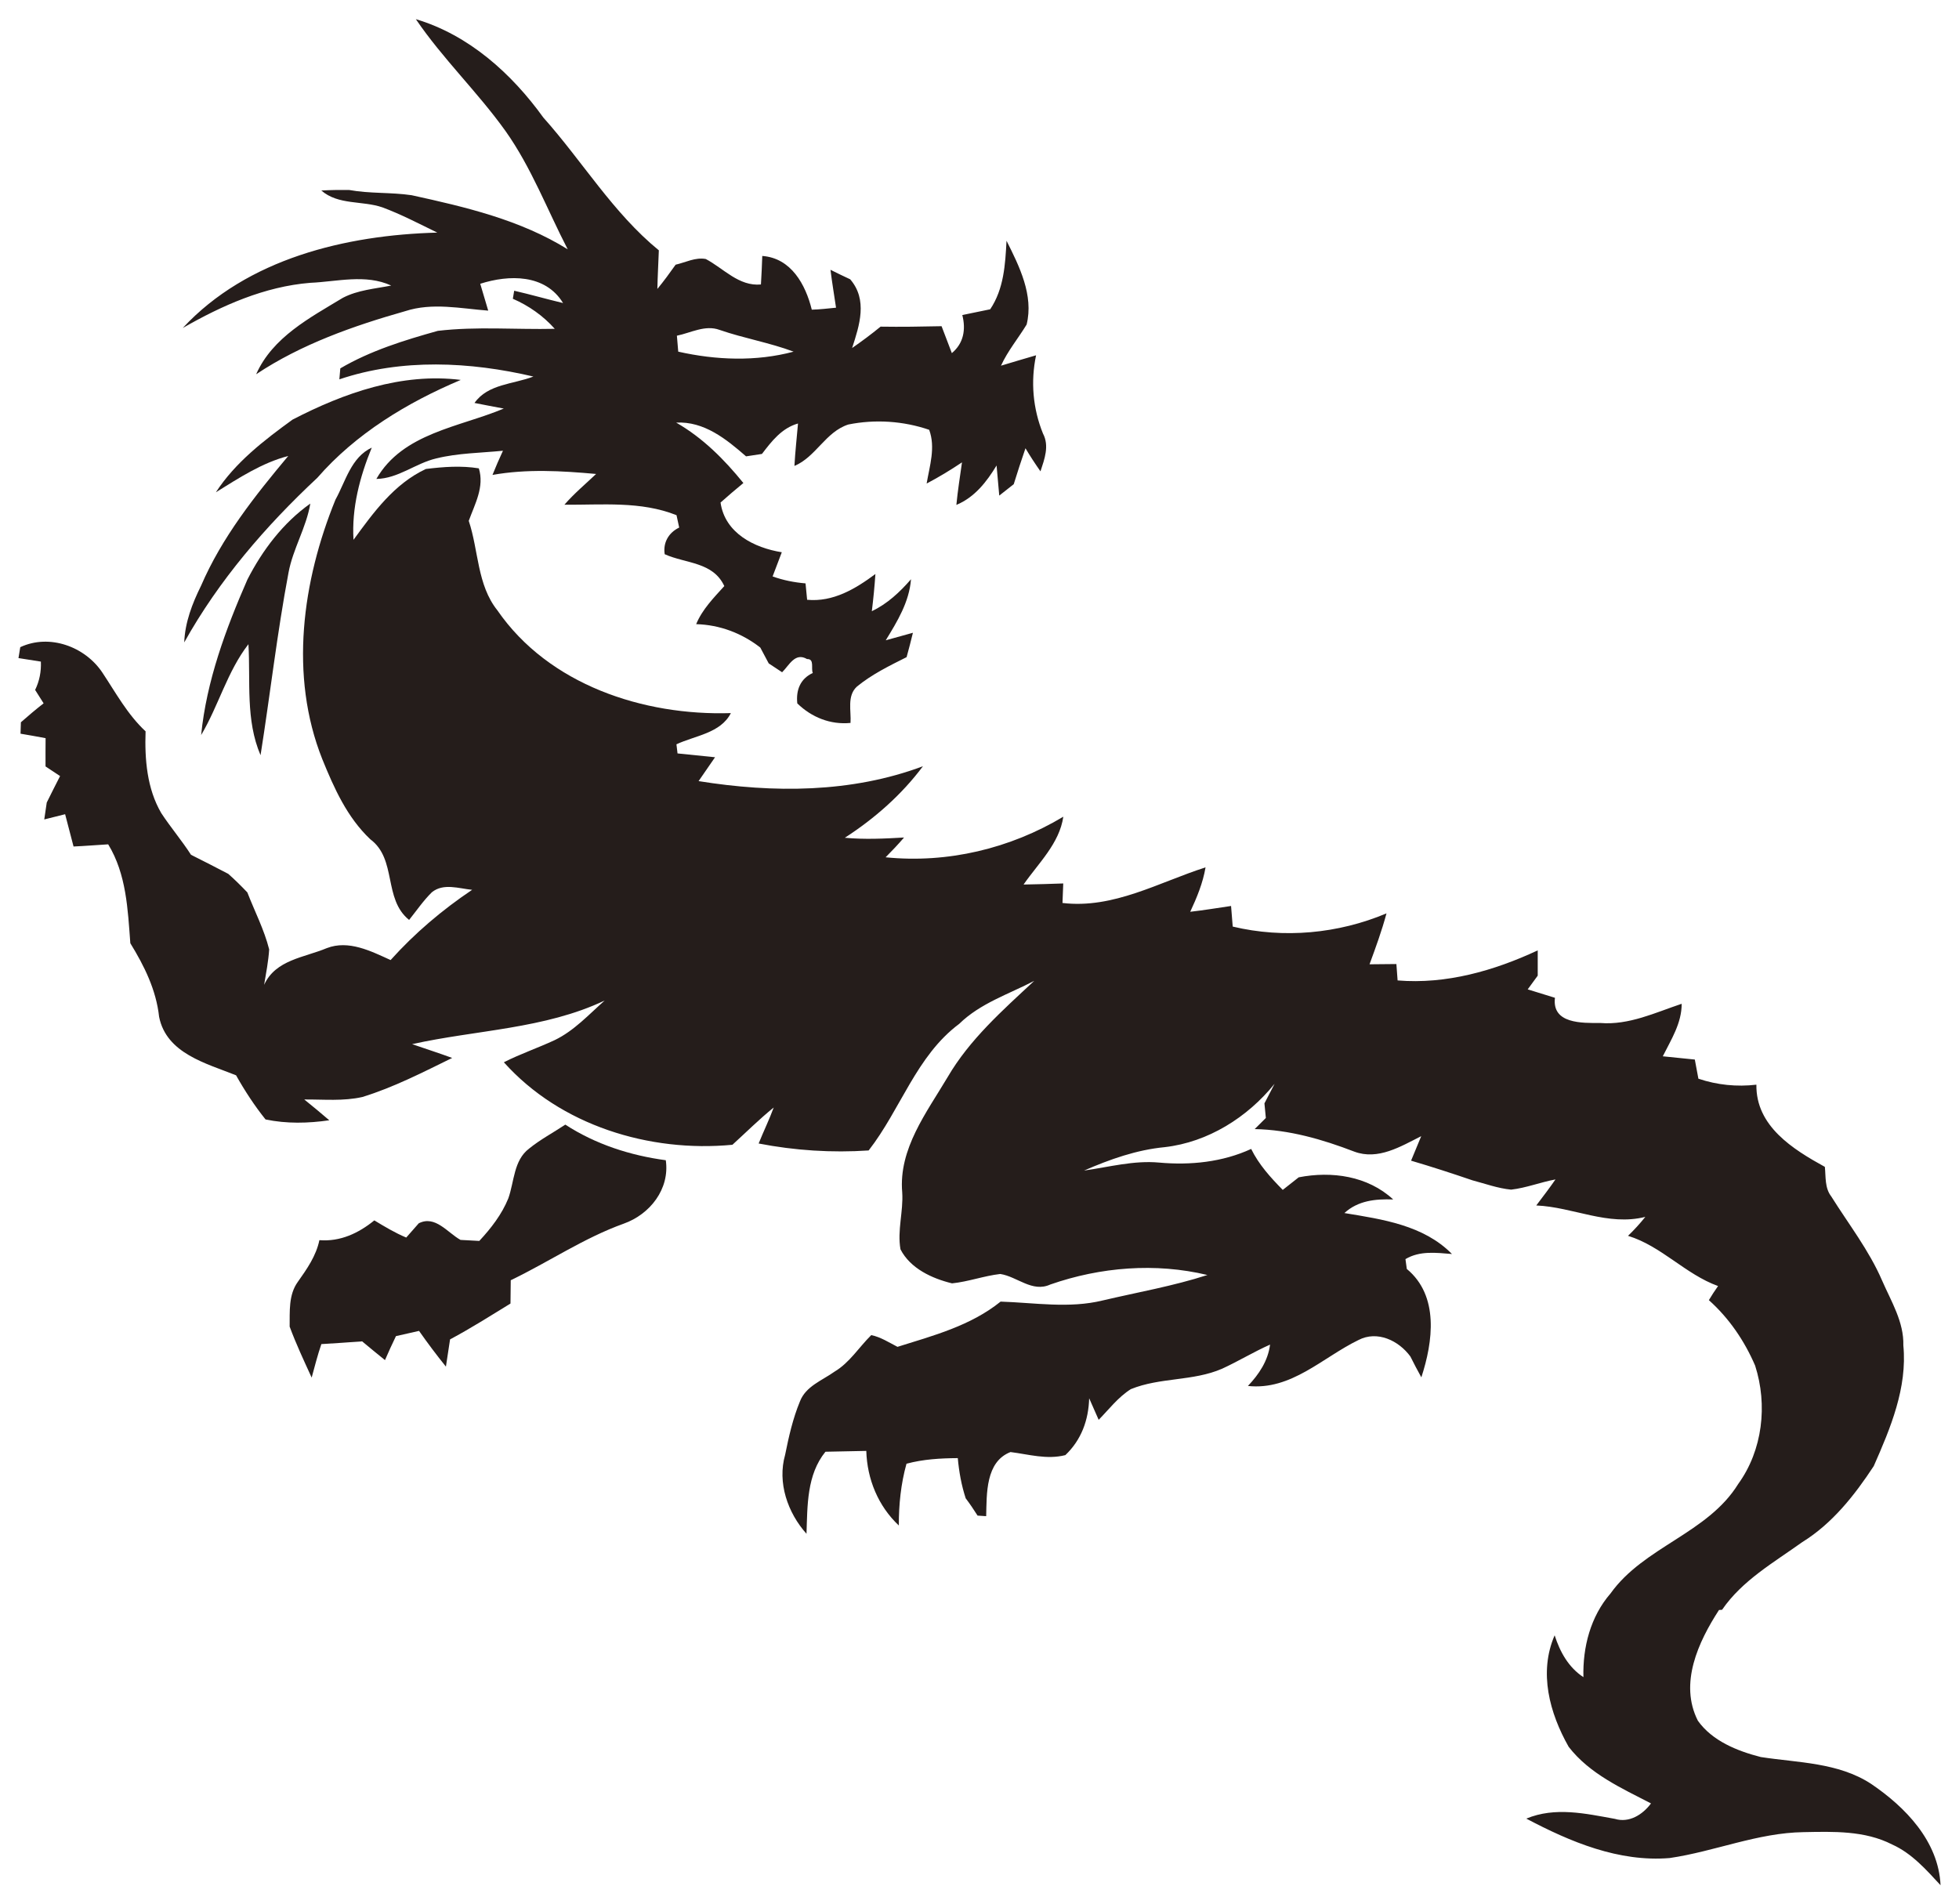
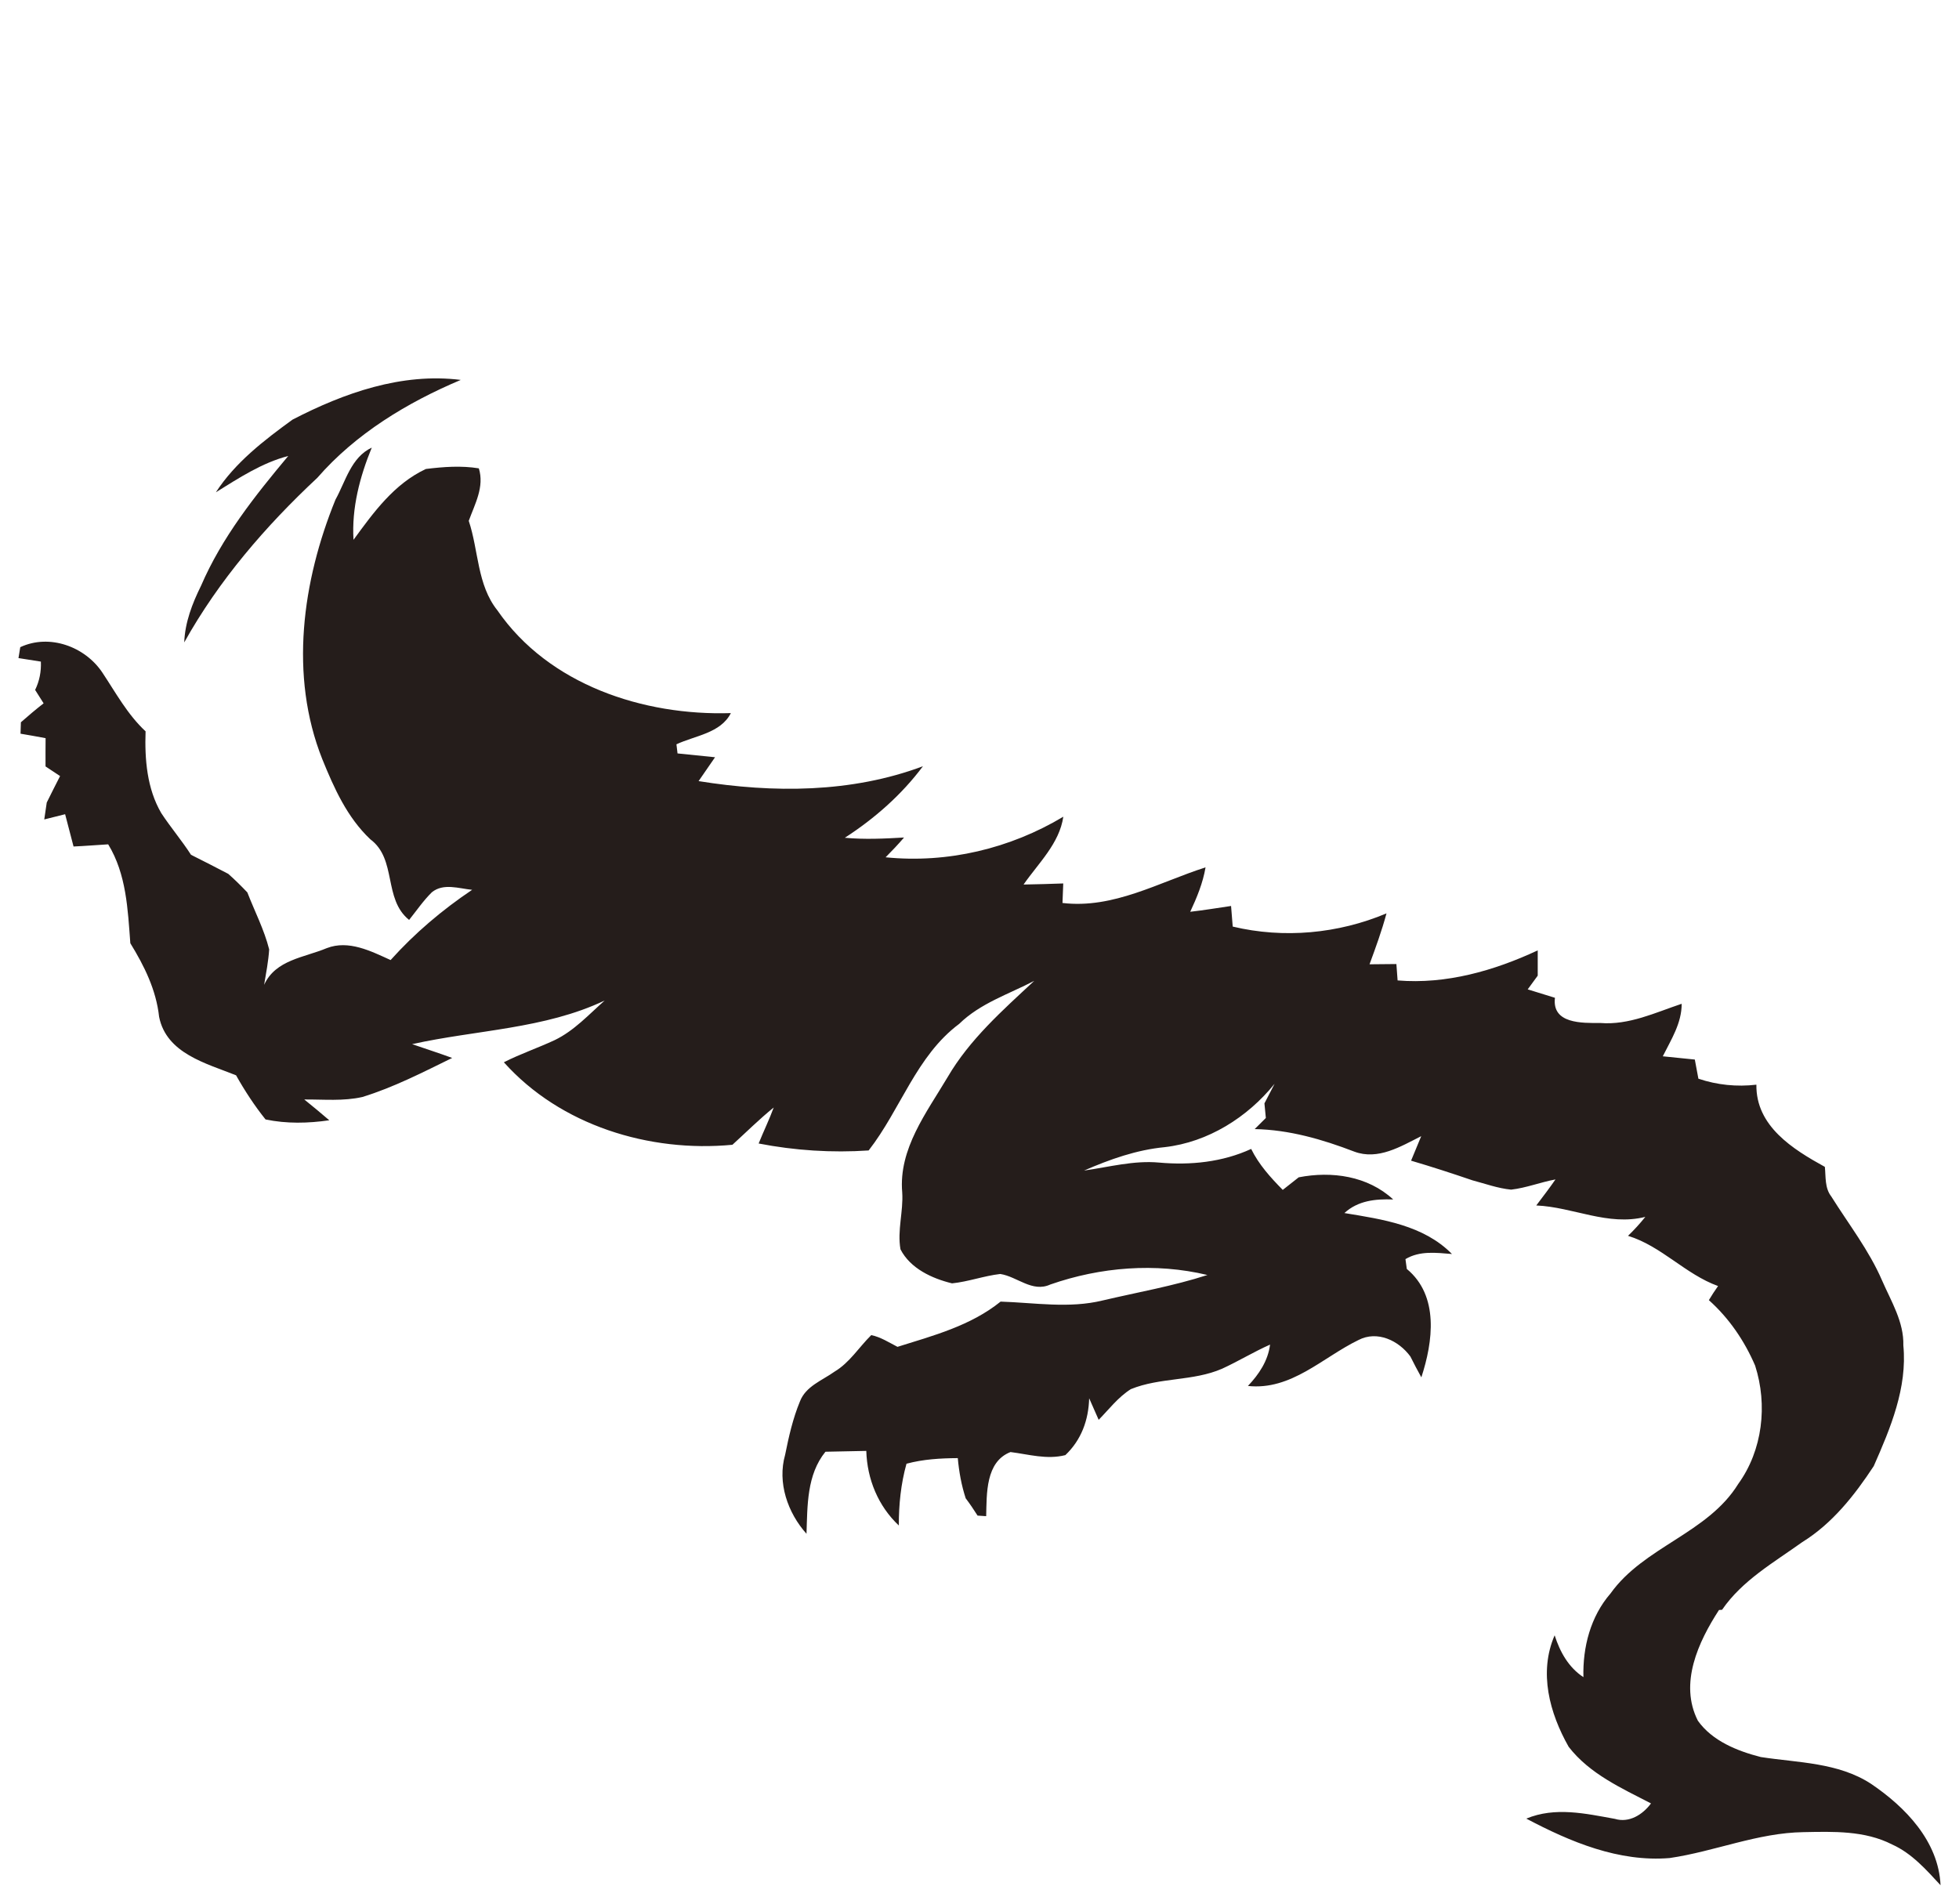
<svg xmlns="http://www.w3.org/2000/svg" version="1.1" id="Layer_1" x="0px" y="0px" viewBox="-678.026 -665.066 1679.574 1632.225" enable-background="new -678.026 -665.066 1679.574 1632.225" xml:space="preserve">
  <g id="_x23_ffffffff">
</g>
  <g id="_x23_251d1bff">
-     <path fill="#251D1B" d="M-321.485-648.625c45.406,13.512,82.114,46.61,109.303,84.357   c33.59,37.583,59.63,81.622,99.019,113.844c-0.383,11.051-1.039,22.047-1.258,33.097   c5.525-6.674,10.613-13.677,15.646-20.788c8.479-1.915,17.014-6.565,25.876-4.869   c15.373,8.151,28.338,23.578,47.266,21.828c0.492-8.151,0.875-16.302,1.149-24.454   c24.782,1.805,37.146,24.563,42.452,46.063c6.948-0.164,13.841-1.039,20.788-1.696   c-1.586-10.887-3.446-21.664-4.759-32.496c5.58,2.79,11.215,5.525,16.904,8.151   c15.099,17.561,8.042,39.279,1.641,58.919c8.37-5.799,16.521-11.871,24.399-18.327   c17.451,0.274,34.903,0,52.3-0.383c2.954,7.714,5.799,15.373,8.808,23.086   c10.121-8.425,12.145-20.241,8.972-32.66c7.987-1.587,15.919-3.282,23.907-4.924   c11.762-17.561,12.911-38.349,14.005-58.755c10.996,21.883,23.414,46.774,17.233,71.83   c-7.221,11.871-16.193,22.594-21.992,35.286c10.011-3.009,20.023-6.018,30.089-8.917   c-4.76,22.594-2.735,45.735,5.908,67.07c5.635,10.613,1.313,21.937-2.134,32.441   c-4.541-6.455-8.863-13.02-12.856-19.804c-3.501,10.23-6.893,20.46-10.066,30.8   c-3.118,2.407-9.3,7.331-12.418,9.792c-0.766-8.644-1.532-17.233-2.298-25.821   c-8.534,14.06-18.819,27.299-34.465,33.809c1.149-12.2,3.118-24.344,4.814-36.489   c-9.793,6.565-19.858,12.692-30.307,18.163c2.571-15.208,7.768-30.855,2.188-46.063   c-22.156-7.604-46.446-9.191-69.368-4.541c-19.476,6.291-27.736,27.791-46.172,35.505   c0.656-12.145,2.024-24.235,3.064-36.38c-13.95,3.939-22.594,15.208-30.909,26.095   c-3.392,0.547-10.23,1.587-13.622,2.079c-16.959-14.771-35.942-30.198-59.904-28.94   c22.813,13.075,41.194,31.566,57.606,51.807c-6.674,5.471-13.184,11.051-19.585,16.74   c3.775,26.259,28.94,38.842,52.518,42.616c-2.571,6.948-5.252,13.786-7.878,20.734   c9.136,3.282,18.6,5.142,28.229,5.963c0.328,3.501,1.039,10.558,1.368,14.06   c22.32,2.079,41.413-9.355,58.536-22.101c-0.711,10.668-1.751,21.281-3.064,31.894   c13.294-6.346,24.016-16.357,33.59-27.408c-1.532,19.53-11.707,36.106-21.664,52.354   c5.854-1.641,17.506-4.869,23.305-6.455c-1.696,7.002-3.501,13.95-5.416,20.898   c-14.716,7.385-29.76,14.716-42.562,25.22c-8.753,7.933-4.814,20.953-5.525,31.183   c-17.233,1.696-33.371-4.814-45.625-16.74c-1.204-11.215,2.407-21.062,13.294-26.095   c-1.751-3.72,1.696-12.2-4.923-11.926C3.581-105.992-1.342-94.667-7.47-88.65   c-2.899-1.86-8.644-5.689-11.488-7.604c-2.407-4.541-4.814-9.081-7.221-13.567   c-15.81-12.364-34.848-19.53-54.98-20.077c5.252-12.692,15.044-22.594,24.125-32.66   c-9.683-20.843-33.043-19.202-51.096-27.299c-1.587-9.957,3.392-18.546,12.418-22.867   c-0.766-3.556-1.532-7.057-2.298-10.613c-30.69-12.254-63.897-8.698-96.119-8.972   c8.315-9.574,17.998-17.67,27.189-26.369c-29.651-2.681-59.356-4.431-88.843,0.821   c2.79-7.002,5.799-13.895,8.972-20.734c-19.093,1.915-38.459,1.97-57.114,6.565   c-17.834,4.158-32.605,17.287-51.424,17.615c22.594-39.389,71.173-44.367,109.249-60.341   c-8.37-1.532-16.74-3.173-25.11-4.814c11.488-16.357,33.48-16.029,50.494-22.648   c-54.324-12.747-112.859-15.646-166.362,2.407c0.164-2.352,0.602-7.057,0.821-9.409   c25.931-15.208,54.871-24.125,83.591-32.167c33.207-3.939,66.851-0.985,100.277-1.751   c-9.957-11.16-22.211-19.804-35.942-25.767c0.274-1.751,0.875-5.197,1.149-6.893   c14.06,3.228,27.9,7.221,41.905,10.558c-15.263-25.001-46.391-24.399-71.009-16.521   c1.696,5.799,5.088,17.287,6.838,23.031c-23.633-1.805-47.923-7.112-71.118,0.438   c-44.476,12.637-89.117,28.338-127.849,54.105c14.169-31.839,46.063-48.415,74.346-65.538   c12.801-6.674,27.463-7.768,41.468-10.504c-22.101-10.121-46.282-3.337-69.422-2.352   c-39.115,3.173-75.659,19.421-109.303,38.732c55.254-59.466,139.775-79.707,218.224-81.786   c-15.537-7.55-30.909-15.646-47.102-21.664c-17.287-5.908-37.748-1.751-52.354-14.443   c7.932-0.438,15.92-0.547,23.907-0.438c17.725,3.228,35.833,1.86,53.558,4.486   c46.227,10.121,93.165,21.117,133.812,46.391c-17.561-33.918-31.128-70.079-53.339-101.426   C-268.474-586.096-298.399-614.652-321.485-648.625 M-97.68-377.226c0.328,4.541,0.711,9.081,1.149,13.677   c32.331,7.276,66.632,8.644,98.909,0c-20.679-7.768-42.616-11.434-63.459-18.655   C-73.445-386.745-85.7-379.688-97.68-377.226z" />
    <path fill="#251D1B" d="M-427.178-305.287c44.148-22.867,93.657-40.373,144.206-34.027   c-45.899,19.366-90.047,46.063-122.98,83.92c-44.367,41.413-84.522,88.023-114.118,141.143   c0.656-17.178,6.838-33.261,14.388-48.525c17.889-41.522,46.008-76.917,74.784-111.328   c-22.758,5.963-42.343,18.928-62.037,31.128C-476.359-268.524-451.577-287.617-427.178-305.287z" />
    <path fill="#251D1B" d="M-390.415-236.631c8.753-15.81,13.403-36.325,31.128-44.641   c-10.23,24.946-17.342,51.807-15.646,79.051c17.178-23.524,34.793-47.978,62.037-60.724   c15.099-1.86,30.307-3.009,45.406-0.547c4.923,15.865-3.392,30.526-8.644,45.023   c8.534,25.439,7.057,54.816,24.563,76.753c44.039,63.842,125.223,90.484,200.171,88.077   c-8.808,17.287-30.69,19.257-46.665,26.752c0.219,1.915,0.656,5.854,0.93,7.823   c10.723,1.094,21.445,2.188,32.167,3.282c-4.65,6.838-9.409,13.622-14.114,20.46   C-15.074,14.964,51.942,14.91,113.268-8.067C94.996,16.387,71.91,36.683,46.307,53.259   c16.904,1.586,33.863,0.766,50.768-0.219c-5.033,5.854-10.339,11.488-15.81,16.959   c53.12,5.361,106.678-7.44,152.357-34.793c-3.337,22.977-21.39,39.881-34.082,58.153   c11.324-0.219,22.703-0.492,34.027-0.93c-0.164,4.212-0.492,12.528-0.656,16.74   c43.765,5.197,82.552-17.725,122.652-30.526c-2.243,13.348-7.44,25.876-13.13,38.076   c11.707-1.313,23.36-3.282,35.012-4.978c0.383,4.431,1.039,13.239,1.422,17.67   c43.82,10.449,90.375,6.127,131.843-11.324c-3.994,14.825-9.245,29.268-14.552,43.656   c7.659-0.109,15.373-0.164,23.032-0.219c0.273,3.556,0.766,10.558,1.039,14.06   c41.686,3.446,82.716-8.315,120.135-25.767c0.055,7.221,0.055,14.443,0,21.664   c-2.134,2.954-6.455,8.862-8.589,11.762c7.714,2.352,15.537,4.814,23.36,7.221   c-2.735,22.43,23.305,21.664,38.951,21.609c24.563,1.969,47.048-8.917,69.696-16.467   c0.055,16.631-9.027,30.69-16.193,45.023c9.136,0.875,18.272,1.86,27.463,2.79   c0.985,5.471,2.024,10.941,3.063,16.412c16.084,5.416,32.879,7.112,49.728,5.142   c-0.547,35.559,31.347,55.418,58.7,70.462c0.875,8.534-0.164,18.108,5.471,25.329   c14.935,23.852,32.441,46.227,43.656,72.267c7.768,17.834,18.709,35.395,18.162,55.527   c3.501,36.325-11.051,70.954-25.384,103.45c-16.412,25.001-35.559,49.291-61.326,65.21   c-24.345,17.451-51.424,32.769-68.711,57.989l-2.626,0.164c-17.725,27.299-34.356,63.077-18.108,94.97   c12.364,17.397,33.863,25.985,53.941,31.128c31.948,4.924,66.25,4.595,94.369,22.867   c29.596,19.968,58.044,49.345,59.74,87.038c-12.309-13.294-24.673-27.408-41.577-34.957   c-23.36-11.981-50.33-11.051-75.823-10.558c-39.444,0.547-76.261,16.576-114.829,22.211   c-43.656,3.611-85.178-13.841-122.925-33.809c24.727-10.285,50.767-4.322,75.933,0.219   c12.254,3.72,23.907-3.665,30.964-13.239c-25.329-13.13-52.628-25.329-70.571-48.525   c-16.357-28.885-25.876-63.733-12.036-95.627c4.595,14.278,11.871,27.463,24.673,35.888   c-0.656-25.767,6.072-51.971,23.25-71.775c28.666-40.155,83.263-51.424,109.468-93.876   c20.953-28.94,25.329-67.781,14.497-101.481c-9.136-21.281-22.375-40.702-39.662-56.129   c2.462-4.158,5.088-8.151,7.878-12.09c-28.119-10.175-48.47-34.246-77.191-43.054   c5.306-5.088,10.23-10.504,14.825-16.248c-32.058,8.097-61.818-8.425-93.493-9.792   c5.58-7.385,11.215-14.716,16.467-22.32c-12.801,2.352-25.056,7.276-38.021,8.753   c-11.379-1.094-22.156-5.088-33.152-7.987c-17.451-5.963-34.958-11.652-52.628-16.85   c2.134-5.252,6.51-15.755,8.698-21.007c-17.561,8.808-37.036,20.843-57.387,13.239   c-27.353-10.504-55.855-18.764-85.397-19.311c2.407-2.407,7.167-7.167,9.574-9.519   c-0.328-3.118-0.93-9.409-1.204-12.528c2.899-5.58,5.799-11.16,8.698-16.795   c-23.25,28.776-57.004,50.056-94.15,54.324c-24.18,2.298-47.102,10.449-69.204,20.077   c21.39-3.009,42.671-8.863,64.444-6.838c26.806,2.407,54.214-0.383,78.832-11.707   c6.565,13.403,16.631,24.509,27.08,35.121c4.541-3.611,9.136-7.221,13.677-10.777   c28.338-5.525,59.192-1.204,81.02,18.983c-15.208-0.547-30.143,0.93-41.85,11.652   c32.605,5.361,67.945,10.394,92.235,35.122c-13.567-1.094-27.627-2.954-39.881,4.377   c0.274,2.079,0.821,6.291,1.149,8.425c27.846,23.031,22.484,62.365,12.473,92.946   c-3.282-5.908-6.401-11.871-9.409-17.889c-9.957-13.622-28.392-22.539-44.586-14.06   c-30.745,14.935-57.551,43.328-94.697,39.334c9.464-9.957,17.233-21.554,18.983-35.45   c-14.06,6.237-27.189,14.278-41.139,20.679c-24.892,10.832-53.175,7.276-78.23,17.506   c-10.832,6.838-18.71,17.233-27.572,26.314c-2.024-4.595-6.127-13.841-8.151-18.491   c-0.547,18.71-6.674,35.669-20.405,48.743c-15.92,4.048-31.347-0.656-47.048-2.626   c-21.445,8.315-20.351,35.833-20.843,54.98c-1.86-0.109-5.58-0.383-7.385-0.492   c-3.228-5.088-6.565-10.066-10.175-14.825c-3.665-11.215-5.744-22.813-6.784-34.465   c-14.825,0.109-29.651,0.93-43.984,4.814c-4.814,17.233-6.62,35.122-6.565,52.956   c-17.725-16.631-27.189-39.772-27.9-63.952c-11.707,0.164-23.36,0.547-35.012,0.711   c-16.084,19.804-15.427,46.282-16.248,70.353c-16.193-18.053-25.11-43.929-18.327-67.727   c3.118-15.537,6.619-31.073,12.692-45.735c4.978-13.075,19.093-17.998,29.651-25.548   c12.966-7.713,20.953-20.953,31.511-31.347c8.097,1.696,15.154,6.291,22.484,10.066   c30.745-9.628,62.803-18.108,88.406-38.787c29.159,0.93,58.645,6.072,87.53-0.985   c29.979-7.057,60.396-12.309,89.773-21.828c-44.422-10.668-91.743-6.838-134.687,8.151   c-15.482,7.112-28.338-6.784-42.89-9.027c-13.95,1.587-27.353,6.62-41.358,8.042   c-17.178-4.158-35.778-12.747-44.203-29.159c-2.899-16.248,2.571-32.496,1.477-48.853   c-3.228-37.255,20.898-68.438,38.896-98.745c18.874-32.386,47.212-57.387,74.291-82.607   c-21.937,11.434-46.282,19.202-64.335,36.872c-36.817,27.463-50.221,73.416-77.629,108.538   c-31.456,2.134-63.35,0.055-94.314-5.963c4.158-10.339,9.081-20.405,12.911-30.855   c-12.364,10.011-23.633,21.226-35.395,31.949c-71.228,6.784-147.489-16.576-195.959-70.735   c14.169-7.221,29.268-12.309,43.656-19.038c16.631-8.042,29.159-21.883,42.781-33.918   c-51.588,24.509-110.179,25.165-165.104,37.419c11.488,3.939,22.977,7.659,34.356,11.817   c-25.11,12.309-50.166,25.22-76.972,33.48c-16.357,3.72-33.261,2.024-49.838,2.134   c7.221,5.854,14.443,11.762,21.445,17.834c-18.108,2.626-36.599,3.064-54.652-0.711   c-9.519-11.871-17.834-24.618-25.274-37.857c-25.548-10.23-59.685-18.655-65.976-50.111   c-2.517-23.141-12.692-43.601-24.673-63.131c-2.188-28.994-3.337-59.138-18.983-84.795   c-9.902,0.602-19.804,1.422-29.706,1.86c-2.352-9.245-4.814-18.436-7.221-27.681   c-5.963,1.477-11.926,3.009-17.889,4.486c0.547-3.611,1.587-10.832,2.134-14.497   c3.775-7.604,7.55-15.154,11.434-22.703c-3.118-2.024-9.355-6.182-12.473-8.261   c-0.055-8.097,0-16.193,0.055-24.235c-7.167-1.368-14.333-2.626-21.5-3.829c0.109-2.462,0.219-7.331,0.328-9.793   c6.346-5.58,12.801-11.051,19.476-16.248c-2.462-3.829-4.869-7.659-7.276-11.488   c3.72-7.604,5.306-15.81,4.924-24.29c-4.814-0.766-14.388-2.298-19.202-3.009   c0.383-2.352,1.149-7.057,1.532-9.355c25.001-11.707,55.582-0.547,70.462,21.883   c11.488,17.287,21.554,35.942,36.982,50.275c-0.821,23.907,1.149,49.072,13.458,70.134   c8.042,12.254,17.561,23.414,25.493,35.723c10.723,5.306,21.335,10.887,31.949,16.357   c5.689,5.033,11.105,10.394,16.357,15.919c6.291,16.248,14.443,31.894,18.71,48.853   c-0.656,10.175-2.626,20.241-4.322,30.362c9.847-21.554,34.301-23.305,53.722-31.456   c18.71-7.221,37.857,2.571,54.706,10.23c20.679-23.031,44.258-42.999,69.915-60.232   c-11.379-1.094-24.563-5.963-34.52,2.079c-7.331,7.221-13.13,15.755-19.53,23.743   c-22.375-17.998-10.23-52.026-33.261-69.149c-19.913-18.819-31.073-43.874-41.194-68.766   C-430.186-85.805-418.807-166.88-390.415-236.631z" />
-     <path fill="#251D1B" d="M-465.91-168.138c12.966-25.329,30.581-48.579,53.941-65.155   c-3.446,20.624-14.935,38.787-18.71,59.302c-9.792,51.862-15.701,104.325-23.961,156.46   c-12.965-30.089-8.534-63.405-10.394-95.189c-18.163,23.469-25.548,52.628-40.538,77.902   C-500.976-81.155-484.455-125.741-465.91-168.138z" />
-     <path fill="#251D1B" d="M-193.362,299.219c25.986,16.85,55.582,26.423,86.163,30.526   c3.556,24.673-13.567,46.391-36.051,54.378c-34.137,12.254-64.335,32.879-96.885,48.525   c-0.109,6.674-0.164,13.294-0.219,19.968c-17.123,10.504-34.082,21.281-51.807,30.745   c-0.93,5.854-2.681,17.561-3.556,23.36c-8.042-9.957-15.701-20.187-23.031-30.636   c-6.62,1.477-13.239,3.009-19.804,4.486c-3.282,6.784-6.401,13.622-9.409,20.57   c-6.565-5.306-13.13-10.668-19.585-16.084c-11.652,0.821-23.305,1.696-34.958,2.352   c-3.228,9.409-5.689,19.093-8.315,28.721c-6.62-14.443-13.348-28.776-18.874-43.711   c0.164-12.911-1.039-27.189,6.948-38.294c7.823-11.051,15.755-22.32,18.546-35.833   c17.889,1.422,33.59-5.963,47.102-16.959c8.863,5.361,17.78,10.722,27.353,14.716   c2.681-3.064,8.042-9.136,10.723-12.2c14.114-7.221,24.673,8.042,35.833,14.224   c5.361,0.274,10.722,0.547,16.084,0.875c10.066-10.832,19.257-22.648,24.891-36.489   c5.142-14.443,4.541-32.55,17.725-42.616C-214.807,311.966-203.702,306.112-193.362,299.219z" />
  </g>
</svg>